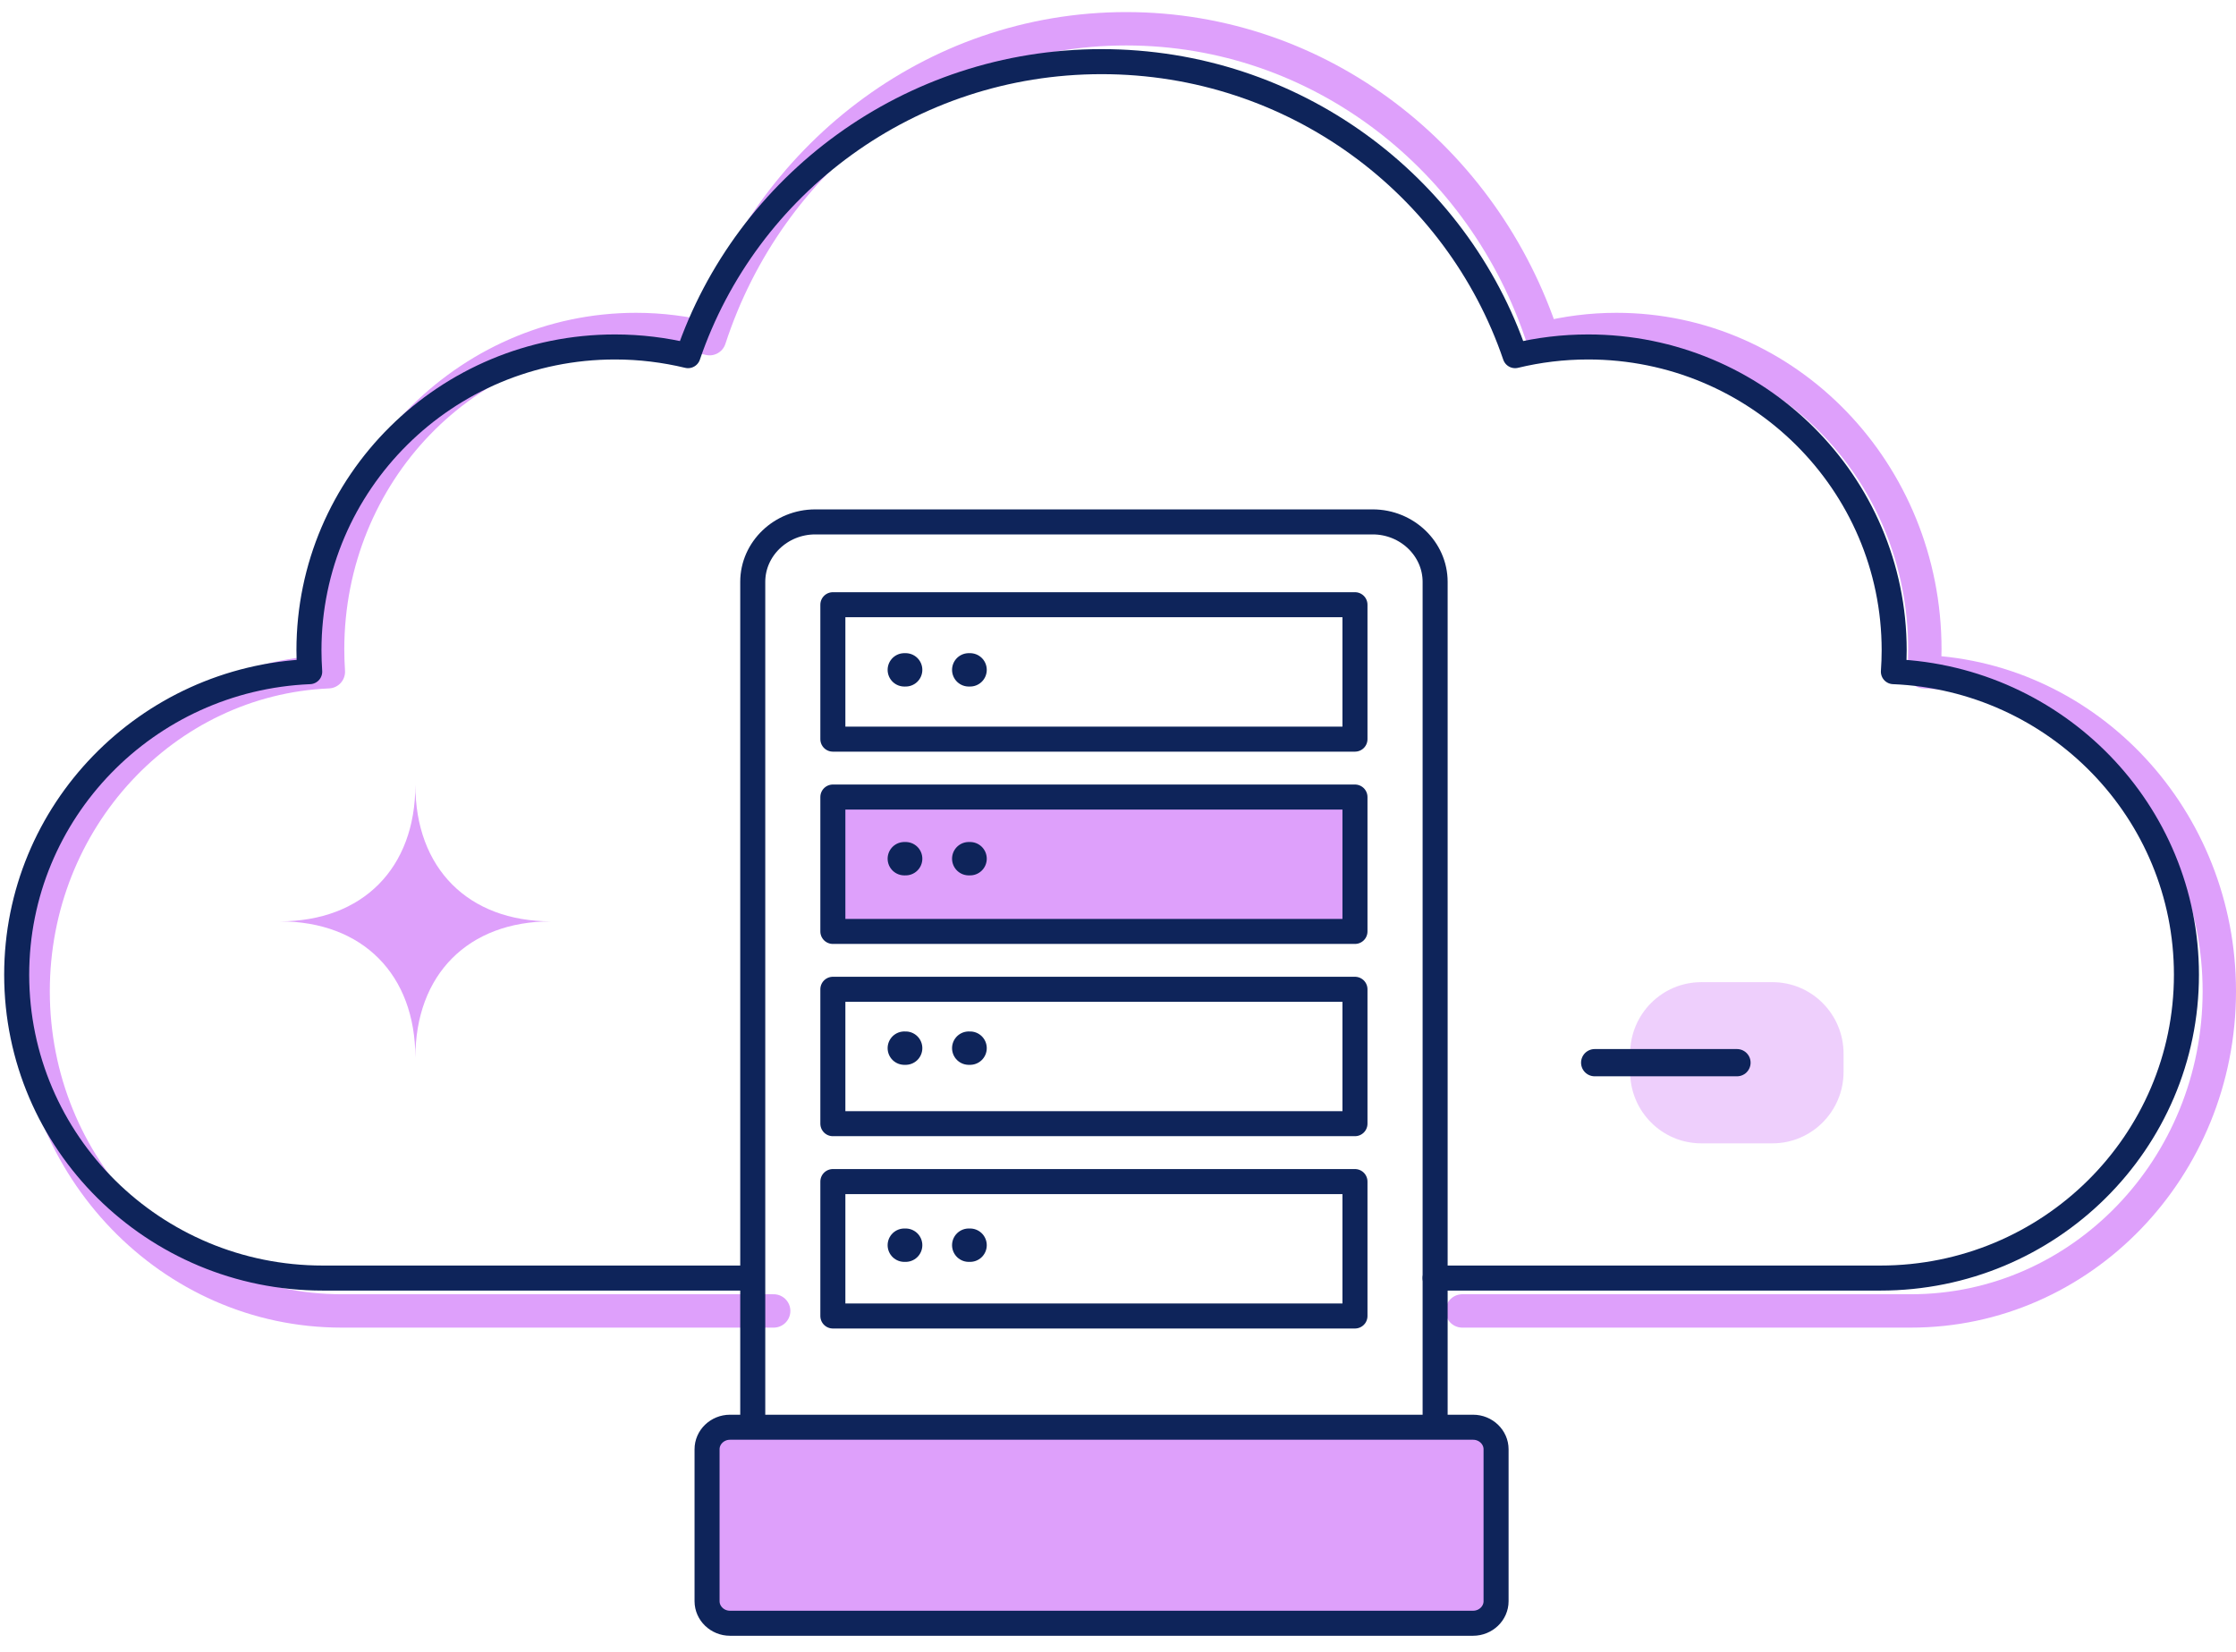
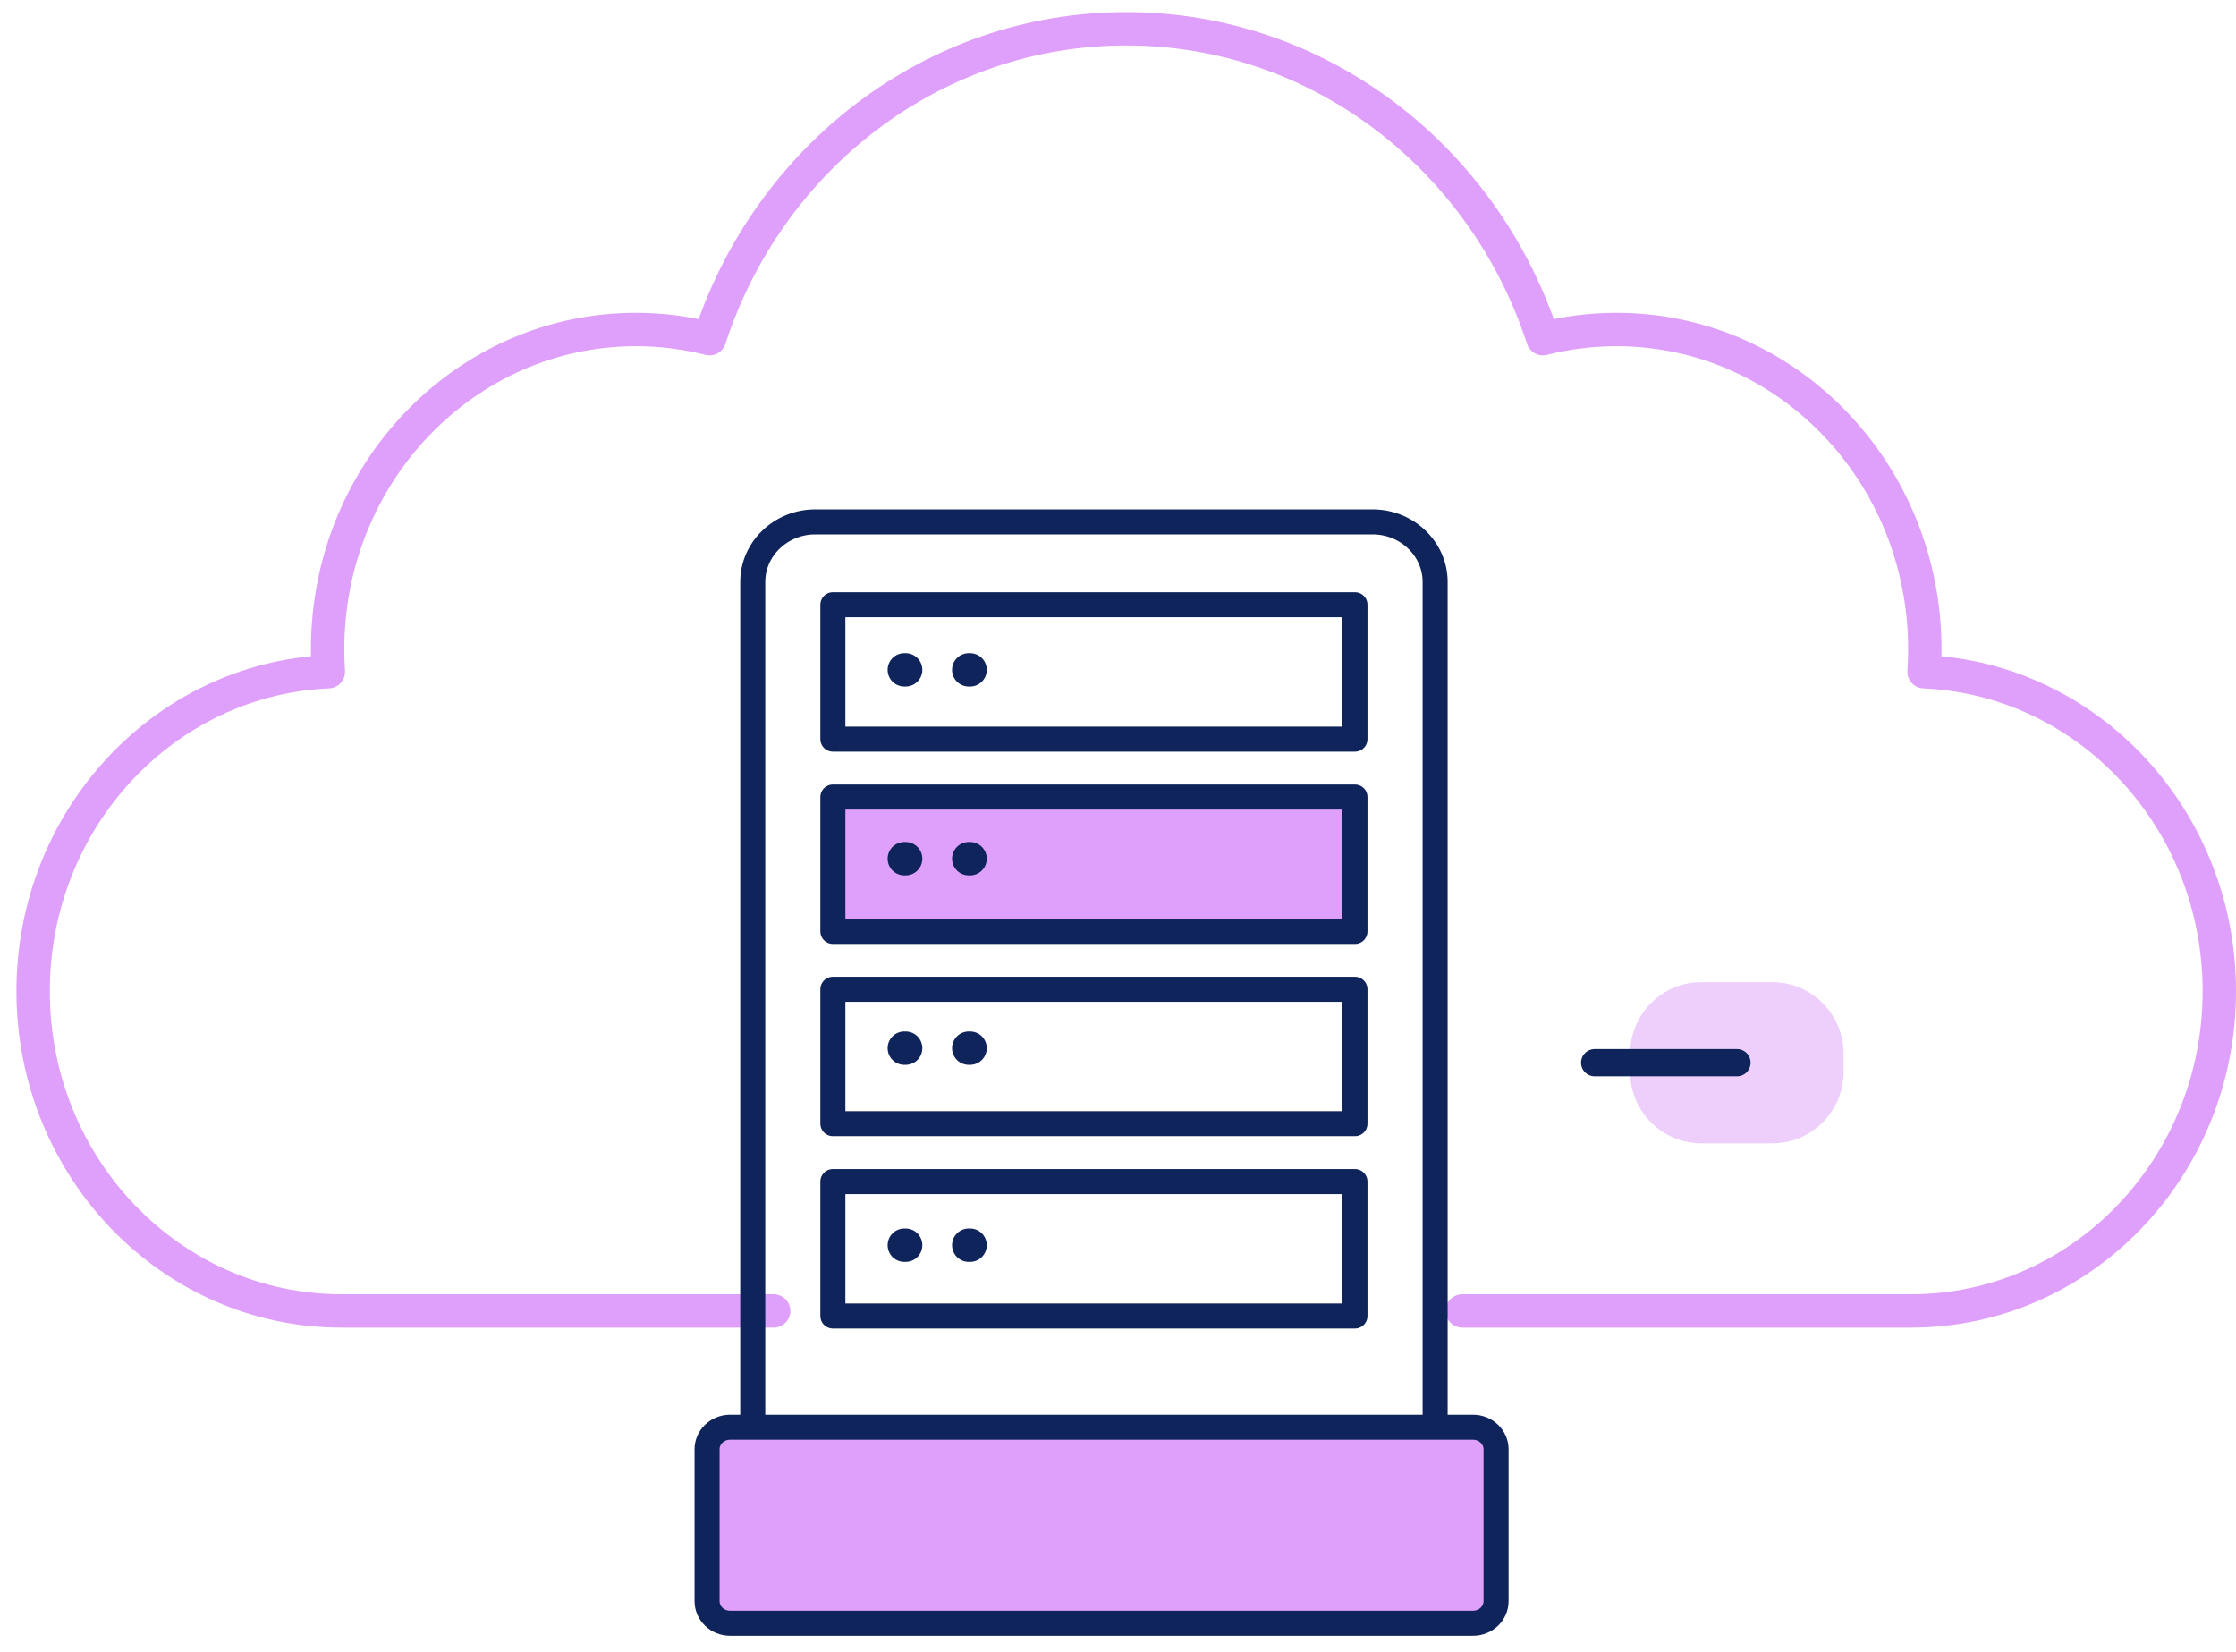
<svg xmlns="http://www.w3.org/2000/svg" width="134" height="99" viewBox="0 0 134 99" fill="none">
  <path d="M46.365 78.56H20.466C10.258 78.56 1.985 69.981 1.985 59.401C1.985 49.091 9.84 40.684 19.678 40.255C19.65 39.809 19.633 39.361 19.633 38.91C19.633 28.326 27.907 19.746 38.114 19.746C39.633 19.746 41.109 19.94 42.522 20.295C46.039 9.496 55.891 1.724 67.494 1.724C79.096 1.724 88.945 9.498 92.464 20.295C93.876 19.938 95.353 19.746 96.872 19.746C107.08 19.746 115.353 28.324 115.353 38.91C115.353 39.361 115.336 39.811 115.306 40.255C125.149 40.684 133 49.09 133 59.401C133 69.983 124.726 78.56 114.521 78.56H114.519H87.632" stroke="#DEA0FB" stroke-width="2" stroke-miterlimit="22.926" stroke-linecap="round" stroke-linejoin="round" />
-   <path d="M45.046 76.59H19.342C9.211 76.59 1 68.451 1 58.413C1 48.633 8.795 40.656 18.56 40.25C18.532 39.827 18.515 39.401 18.515 38.973C18.515 28.932 26.727 20.792 36.857 20.792C38.364 20.792 39.83 20.976 41.232 21.313C44.722 11.068 54.501 3.694 66.016 3.694C77.531 3.694 87.306 11.069 90.798 21.313C92.2 20.974 93.665 20.792 95.173 20.792C105.305 20.792 113.515 28.93 113.515 38.973C113.515 39.401 113.498 39.828 113.468 40.25C123.238 40.656 131.03 48.631 131.03 58.413C131.03 68.453 122.818 76.59 112.689 76.59H112.688H86.003" stroke="#0E245A" stroke-width="1.5" stroke-miterlimit="22.926" stroke-linecap="round" stroke-linejoin="round" />
  <path opacity="0.5" d="M106.219 58.858H101.956C99.601 58.858 97.692 60.777 97.692 63.145V64.23C97.692 66.598 99.601 68.517 101.956 68.517H106.219C108.573 68.517 110.482 66.598 110.482 64.23V63.145C110.482 60.777 108.573 58.858 106.219 58.858Z" fill="#DEA0FB" />
  <rect x="42.373" y="85.455" width="47.284" height="11.821" fill="#DEA0FB" />
  <rect x="50.254" y="48.023" width="30.537" height="7.881" fill="#DEA0FB" />
  <path d="M104.094 63.683H95.567" stroke="#0E245A" stroke-width="1.633" stroke-miterlimit="10" stroke-linecap="round" />
-   <path d="M24.892 63.39C24.892 58.394 21.729 55.214 16.761 55.214C21.729 55.214 24.892 52.033 24.892 47.037C24.892 52.033 28.055 55.214 33.023 55.214C28.055 55.214 24.892 58.394 24.892 63.39Z" fill="#DEA0FB" />
  <path d="M45.111 84.907V34.868C45.111 32.893 46.795 31.276 48.855 31.276H82.264C84.321 31.276 86.005 32.894 86.005 34.868V85.299M43.747 85.53H88.281C89.038 85.53 89.657 86.125 89.657 86.851V95.955C89.657 96.682 89.036 97.276 88.281 97.276H43.747C42.99 97.276 42.373 96.68 42.373 95.955V86.851C42.371 86.125 42.99 85.53 43.747 85.53ZM49.912 59.285H81.201V67.338H49.912V59.285ZM49.912 47.764H81.201V55.817H49.912V47.764ZM49.912 36.239H81.201V44.294H49.912V36.239ZM49.912 70.808H81.201V78.863H49.912V70.808Z" stroke="#0E245A" stroke-width="1.5" stroke-miterlimit="22.926" stroke-linecap="round" stroke-linejoin="round" />
  <path d="M54.194 40.142H54.234H54.274M54.194 51.459H54.234H54.274M54.194 62.812H54.234H54.274M54.194 74.62H54.234H54.274M58.055 40.142H58.095H58.135M58.055 51.459H58.095H58.135M58.055 62.812H58.095H58.135M58.055 74.62H58.095H58.135" stroke="#0E245A" stroke-width="2" stroke-miterlimit="22.926" stroke-linecap="round" stroke-linejoin="round" />
</svg>